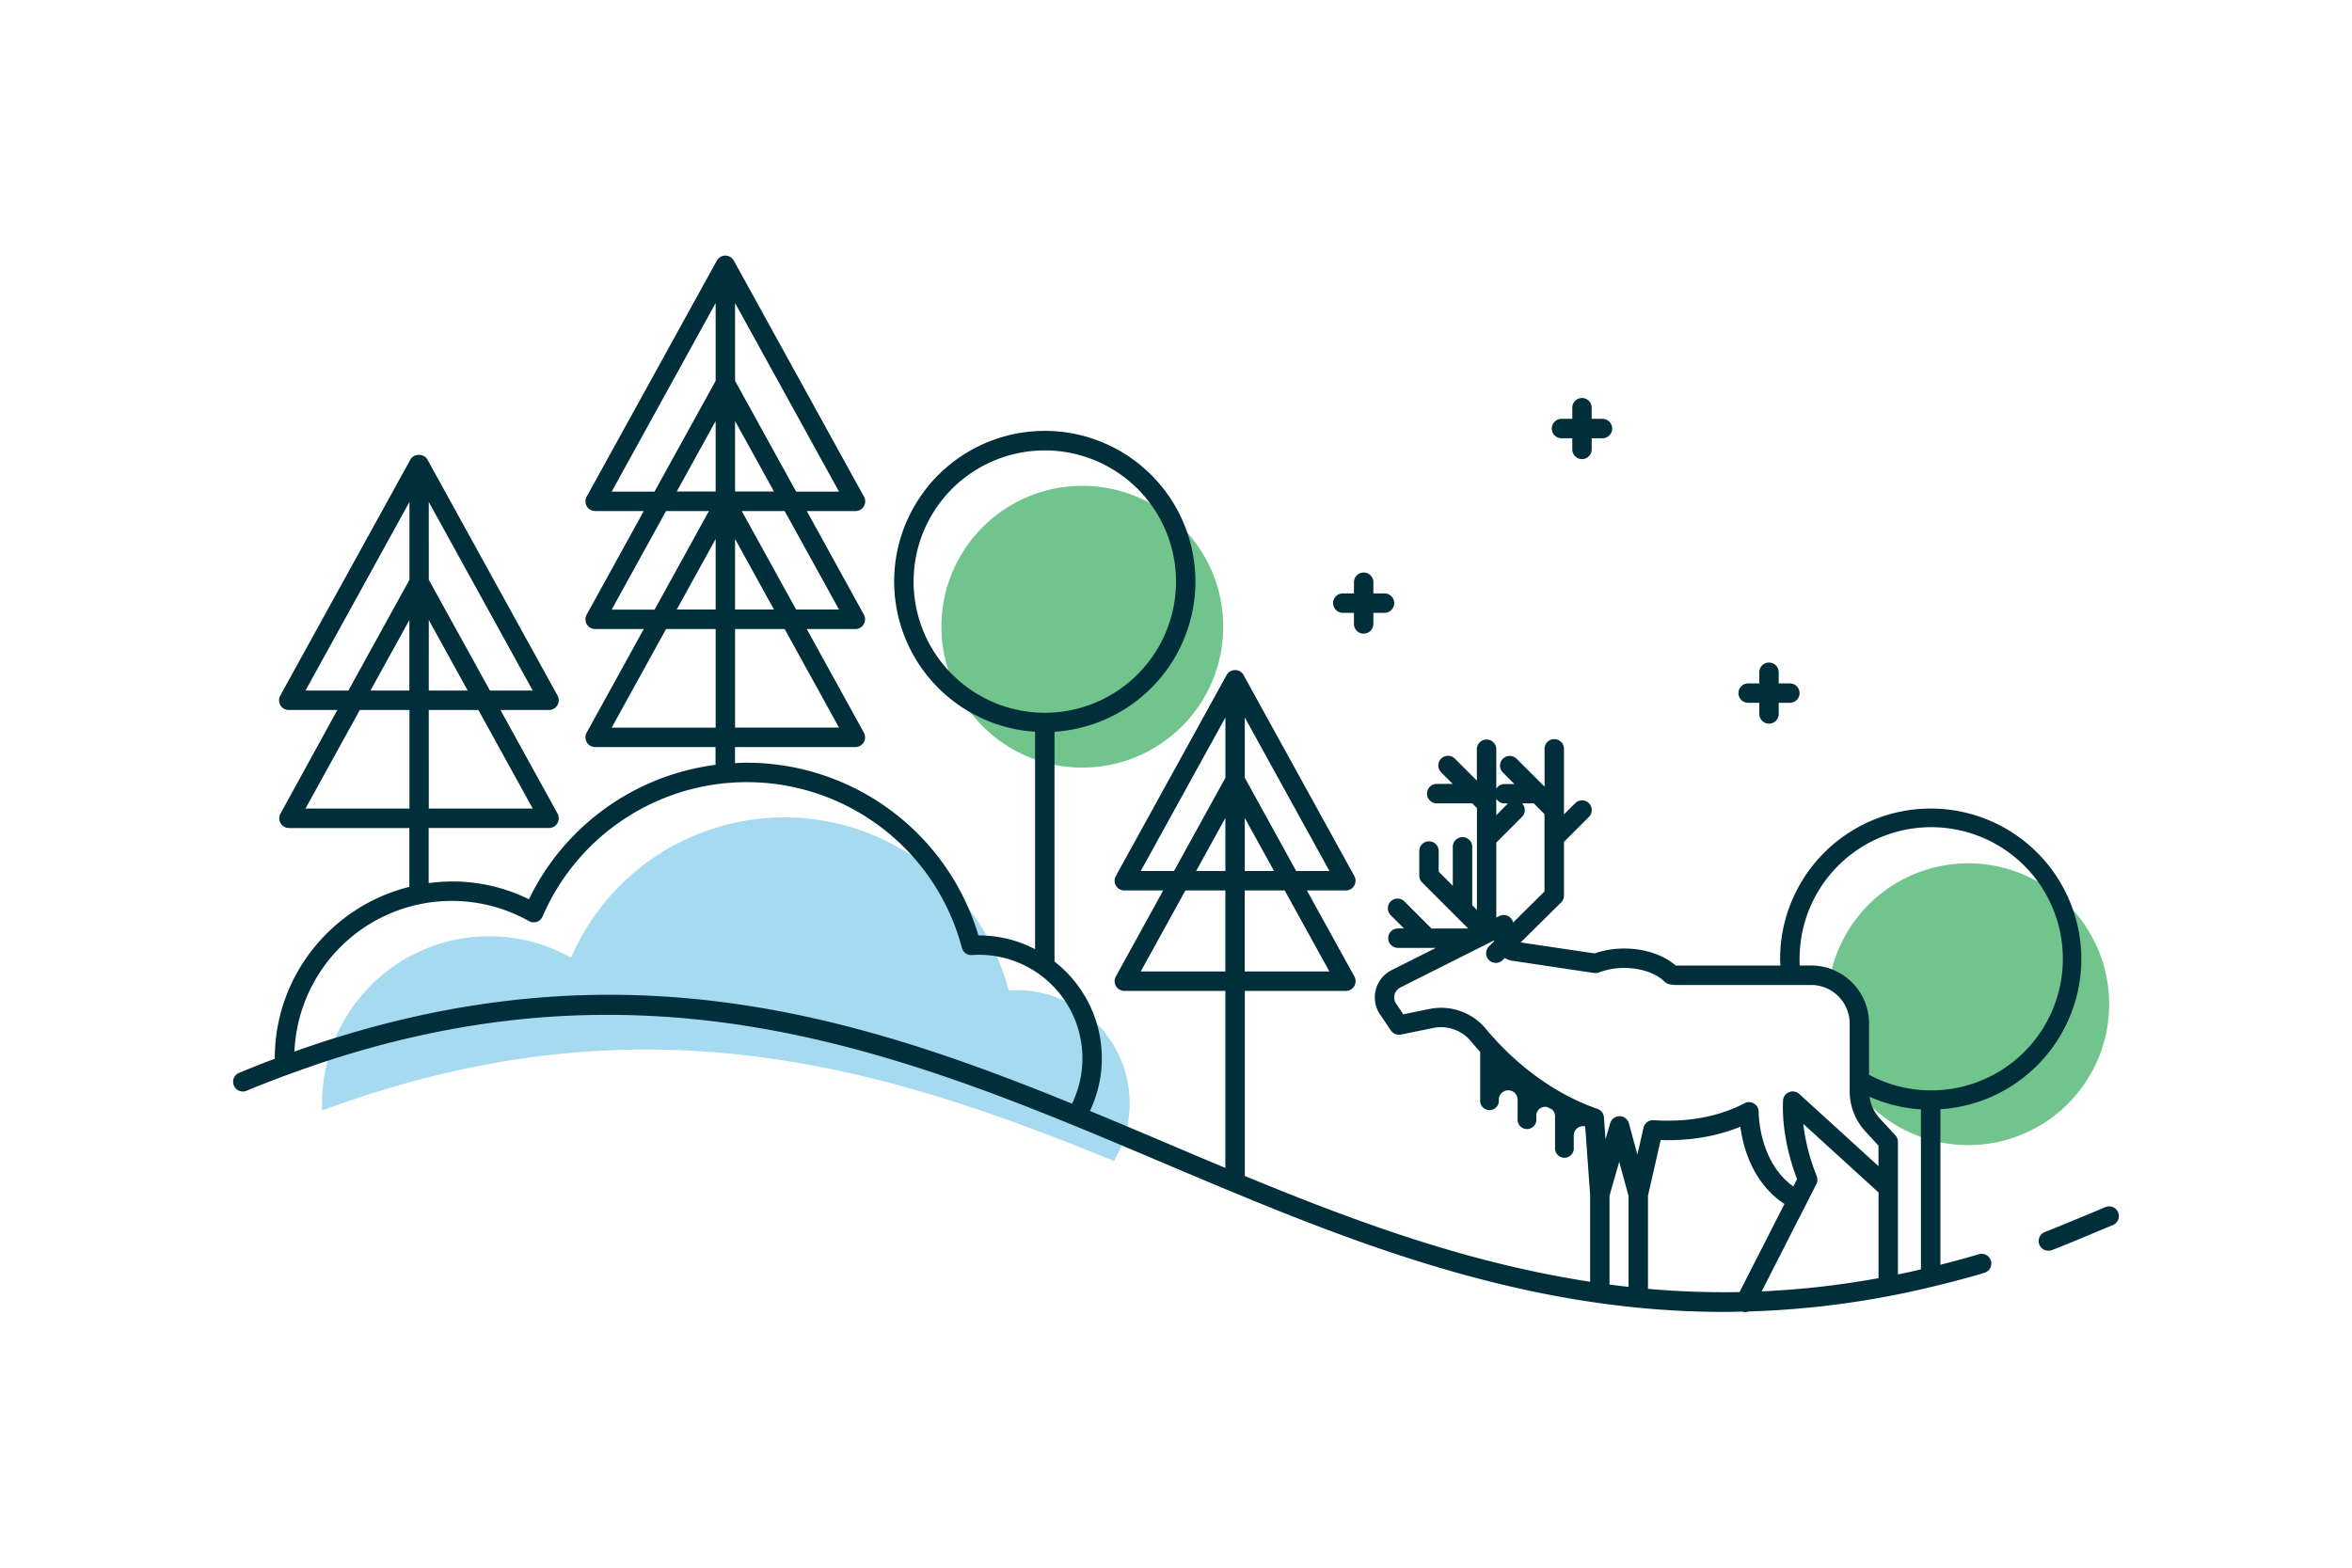
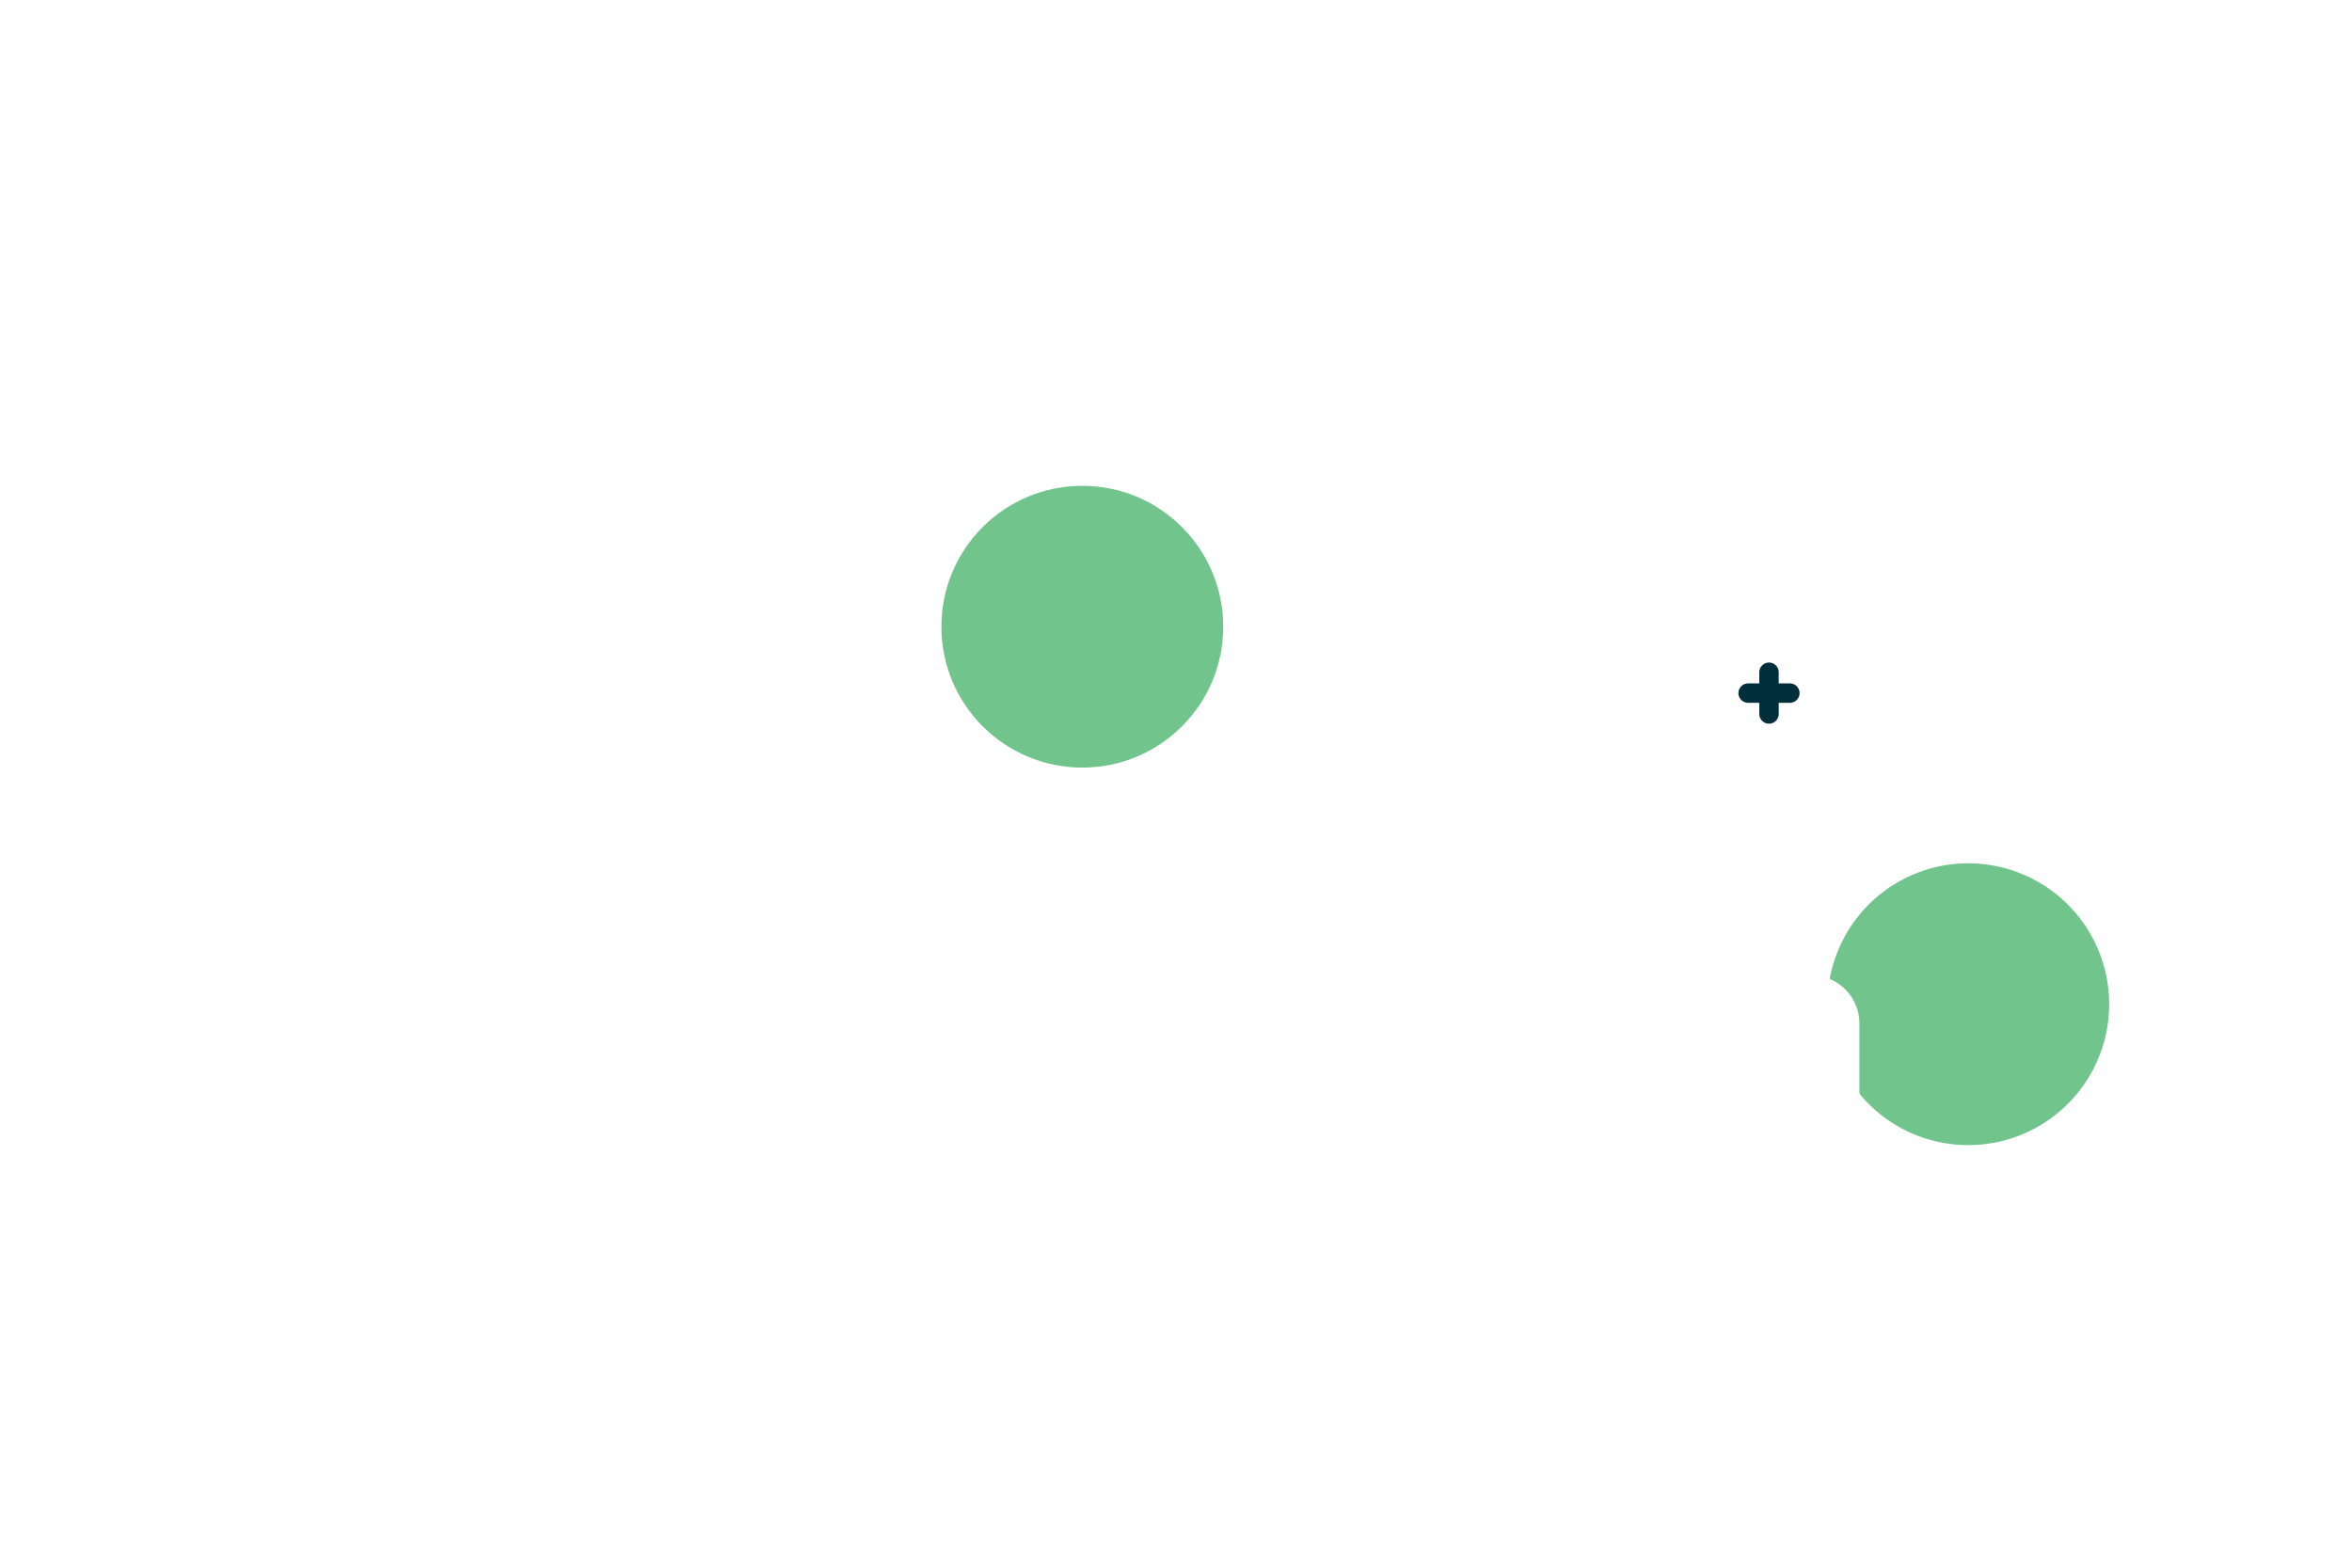
<svg xmlns="http://www.w3.org/2000/svg" id="Layer_1" data-name="Layer 1" viewBox="0 0 1500 1000">
  <defs>
    <style>.cls-1{fill:#71c48c;}.cls-2{fill:#a5daf1;}.cls-3{fill:#002f3b;}</style>
  </defs>
  <title>strategic-constraints-analysis</title>
  <path class="cls-1" d="M1255.25,550.7a89.83,89.83,0,0,0-88.34,73.76,30.78,30.78,0,0,1,18.93,28.4v43.07c0,.65.14,1.28.18,1.93a89.87,89.87,0,1,0,69.23-147.16Z" />
-   <path class="cls-2" d="M648.18,631.62c-1.63,0-3.25.08-4.85.18a148,148,0,0,0-279.08-20.92,106.66,106.66,0,0,0-158.88,93c0,1.49,0,3,.11,4.45,203.08-75.16,356.83-28.42,504.94,32.25a72.25,72.25,0,0,0-62.24-109Z" />
  <circle class="cls-1" cx="690.26" cy="399.77" r="89.87" />
-   <path class="cls-3" d="M1350.84,773.34a6.2,6.2,0,0,0-8.09-3.35l-8.23,3.44c-10.11,4.23-24,10-30.29,12.39a6.19,6.19,0,0,0,2.16,12,6.05,6.05,0,0,0,2.16-.39c6.57-2.44,20.55-8.3,30.75-12.58l8.19-3.41A6.2,6.2,0,0,0,1350.84,773.34Z" />
-   <path class="cls-3" d="M1327.38,611.82a96.06,96.06,0,0,0-192.12,0c0,1.38.17,2.72.23,4.09h-66.78c-7.84-6.83-19.9-10.86-32.77-10.86a58.28,58.28,0,0,0-19,3.11l-47.13-7,25.78-25.47a6.2,6.2,0,0,0,1.84-4.41V537l15.91-15.91a6.19,6.19,0,1,0-8.76-8.75l-7.15,7.15V477.66a6.19,6.19,0,1,0-12.38,0v24.12L967.21,484a6.19,6.19,0,0,0-8.76,8.76l7.38,7.37h-6.41a6.08,6.08,0,0,0-5.16,3V477.66a6.2,6.2,0,0,0-12.39,0v20.26l-14-14a6.19,6.19,0,0,0-8.76,8.76l7.38,7.37H916.27a6.19,6.19,0,1,0,0,12.38h22.65l3,3v65l-3-3v-37a6.2,6.2,0,1,0-12.39,0V565l-9-9V542.85a6.19,6.19,0,1,0-12.38,0v15.68a6.18,6.18,0,0,0,1.81,4.37l29.38,29.38H912.93L895.67,575a6.19,6.19,0,0,0-8.75,8.76l8.49,8.49h-4.12a6.2,6.2,0,0,0,0,12.39h24.44l-28.21,14.18a19.47,19.47,0,0,0-7.35,28.35l6.91,10.17a6.25,6.25,0,0,0,6.36,2.59l20.5-4.19a24.73,24.73,0,0,1,24.12,8.43c1.82,2.2,3.79,4.49,5.92,6.83v31.72a6,6,0,0,0,11.94,0v-1.83a6,6,0,0,1,11.94,0v12.72a6,6,0,1,0,11.94,0v-1.59a5.57,5.57,0,0,1,7.31-5.7c.94.55,2,1,2.93,1.56a5.92,5.92,0,0,1,1.7,4.14v19.84a6,6,0,1,0,11.93,0v-7.53a6,6,0,0,1,6-6,5.57,5.57,0,0,1,1.29.26l3.16,43.68v55.34c-78.1-11.95-150.16-38.53-220.22-67.49V632.08h64.45a6.19,6.19,0,0,0,5.42-9.18L833.48,568h24.84a6.19,6.19,0,0,0,5.42-9.18L793.1,430.62a6.19,6.19,0,0,0-10.84,0L711.62,558.81A6.19,6.19,0,0,0,717,568h24.84L711.62,622.9a6.19,6.19,0,0,0,5.42,9.18h64.45V745q-17.84-7.46-35.54-15c-16.87-7.15-33.8-14.32-50.84-21.35a78.12,78.12,0,0,0-22.59-95.27V466.77a96.06,96.06,0,1,0-12.39,0V605.46a77.83,77.83,0,0,0-35.88-8.77H624a154.25,154.25,0,0,0-147.8-110.16c-2.5,0-5,.15-7.45.27V476.54h76.78a6.19,6.19,0,0,0,5.42-9.18l-36.43-66.1h31a6.19,6.19,0,0,0,5.42-9.18L514.56,326h31A6.19,6.19,0,0,0,551,316.8L468,166.25a5.19,5.19,0,0,0-.83-1.07,6,6,0,0,0-9.19,0,5.14,5.14,0,0,0-.82,1.07l-83,150.55a6.18,6.18,0,0,0,5.41,9.18h31l-36.42,66.1a6.19,6.19,0,0,0,5.41,9.18h31l-36.43,66.1a6.19,6.19,0,0,0,5.41,9.18h76.79v11.34a154.09,154.09,0,0,0-119,85.75,110.09,110.09,0,0,0-63.94-10.29V528.15h76.77a6.19,6.19,0,0,0,5.42-9.18l-36.42-66.09h31a6.19,6.19,0,0,0,5.42-9.18l-83-150.56c-2.17-4-8.67-4-10.84,0l-83,150.56a6.19,6.19,0,0,0,5.41,9.18h31L178.88,519a6.19,6.19,0,0,0,5.41,9.18h76.79v37.54c-49.2,12.16-85.84,56.55-85.84,109.45,0,.06,0,.11,0,.17q-11.28,4.25-22.74,9a6.19,6.19,0,0,0,4.74,11.44c13.64-5.65,27-10.67,40.25-15.23,1.52-.53,3.05-1.11,4.56-1.62q10.65-3.58,21.12-6.74l.46-.13q10.4-3.12,20.63-5.81l.86-.22c196.69-51.39,348.54,13,496,75.46,111.15,47.1,225,95.37,358.39,95.36,3.83,0,7.7-.13,11.56-.21a6.13,6.13,0,0,0,1.92.35,6.21,6.21,0,0,0,2.13-.42,568.58,568.58,0,0,0,118.05-16,6,6,0,0,0,.61-.15c10.44-2.53,21-5.28,31.65-8.47a6.19,6.19,0,1,0-3.54-11.86c-8.21,2.45-16.32,4.63-24.38,6.68V707.57A96.11,96.11,0,0,0,1327.38,611.82ZM847.84,619.7h-54V568h25.48Zm-66.35-64.09H762.84l18.65-33.85Zm12.38-33.85,18.65,33.85H793.87Zm32.78,33.85-32.78-59.49V457.67l54,97.94Zm-99.14,0,54-97.94v38.45l-32.78,59.49Zm0,64.09L756,568h25.48V619.7ZM582.65,371a83.68,83.68,0,1,1,83.68,83.67A83.78,83.78,0,0,1,582.65,371Zm-47.56,93.12h-66.3V401.26h31.64Zm-66.3-195.58,24.82,45H468.79Zm-12.38,45H431.59l24.82-45Zm0,75.27H431.59l24.82-45Zm12.38-45,24.81,45H468.79Zm66.3,45H507.73L473.07,326h27.36ZM507.74,313.6l-38.95-70.67V193.29l66.3,120.31Zm-117.64,0,66.31-120.31v49.64l-39,70.67Zm0,75.27L424.76,326h27.36l-34.66,62.89Zm0,75.28,34.67-62.89h31.64v62.89Zm-50.34,51.62h-66.3V452.88H305.1Zm-78.68-75.28H236.26l24.82-45Zm12.38-45,24.81,45H273.46Zm39,45-39-70.67V320.18l66.3,120.31Zm-117.64,0,66.31-120.31v49.64l-38.95,70.67Zm0,75.28,34.66-62.89h31.65v62.89Zm-7.05,155a100.46,100.46,0,0,1,149.56-83.23,6.15,6.15,0,0,0,5,.47,6.22,6.22,0,0,0,3.71-3.41,141.84,141.84,0,0,1,267.4,20,6.18,6.18,0,0,0,6.41,4.61c1.47-.1,3-.17,4.44-.17A66.06,66.06,0,0,1,683.67,704C594,667.46,498.58,634.55,388.45,634.55c-51.86,0-107,7.35-166.36,25l-4.15,1.24c-6.05,1.85-12.14,3.78-18.28,5.85-1.85.62-3.72,1.28-5.58,1.92C192,669.3,189.85,670,187.72,670.76Zm959.93-58.94A83.95,83.95,0,1,1,1192,685.59V652.86a37,37,0,0,0-36.94-37h-7.29C1147.72,614.56,1147.65,613.2,1147.65,611.82ZM985,519.29v49.36l-20,19.8a6.16,6.16,0,0,0-8.79-4.13l-1.93,1V537.46l16.35-16.36a6.17,6.17,0,0,0,.08-8.63h7.52Zm-25.6-6.82h2.31L954.26,520V509.49A6.08,6.08,0,0,0,959.42,512.47ZM911.47,643.64,895,647l-4.6-6.77a7.11,7.11,0,0,1,2.68-10.34l59.72-30c0,.18.06.34.07.52l-3.25,3.22a6.19,6.19,0,0,0,8.7,8.81l1.37-1.36a13.56,13.56,0,0,0,4.93,1.78l52,7.79a6.3,6.3,0,0,0,3.15-.35,45,45,0,0,1,16.15-2.86c10.4,0,20.21,3.34,25.6,8.71a6.27,6.27,0,0,0,3.45,1.74l2.29.34a5.7,5.7,0,0,0,.92.07h86.89a24.59,24.59,0,0,1,24.56,24.57v43.06a38,38,0,0,0,10.09,25.85l8.3,9v13.09l-50.53-46.06a6.19,6.19,0,0,0-10.35,4.29c-1,22,6.09,42.71,8.95,50l-.22.43-2.19,4.3c-22.18-15.9-22.08-47.17-22.08-47.5a6.18,6.18,0,0,0-9.06-5.58c-14,7.37-30.58,11.11-49.12,11.11-3,0-5.94-.12-8.84-.3a6.12,6.12,0,0,0-6.42,4.79l-3.91,17.15-5.41-19.92a6.2,6.2,0,0,0-5.92-4.57h-.06a6.21,6.21,0,0,0-5.94,4.46c-1.09,3.74-2.09,7.16-3,10.3l-1-14.05a6.18,6.18,0,0,0-4.15-5.39c-35.39-12.32-59.77-37.29-71.16-51.08A37.07,37.07,0,0,0,911.47,643.64Zm240.22,124.84h0l6.73-13.21a6,6,0,0,0,.65-2.52,5.9,5.9,0,0,0-.09-.72,6,6,0,0,0-.35-1.79c0-.09,0-.19-.06-.28a126.81,126.81,0,0,1-8.53-33.08l48,43.76v54.67a548.32,548.32,0,0,1-74.52,8.43Zm-125.21-5.68c.36-1.4,1.68-6.13,6.2-21.7l5.94,21.83v57.94q-6.09-.68-12.14-1.47ZM1051,822.13V762.79l8.1-35.56c1.43,0,2.88.08,4.34.08,17,0,32.62-2.89,46.48-8.61,1.69,12.88,7.62,35.71,28.12,49.3l-28.63,56.18A548.52,548.52,0,0,1,1051,822.13Zm159.43-9.21V728.38a6.22,6.22,0,0,0-1.64-4.19l-10-10.8a25.68,25.68,0,0,1-6.47-13.82,95.35,95.35,0,0,0,32.76,8.11V809.75C1220.19,810.89,1215.31,811.92,1210.43,812.92Z" />
-   <path class="cls-3" d="M856.37,390.9h7.11V398a6.19,6.19,0,0,0,12.38,0V390.9H883a6.19,6.19,0,0,0,0-12.38h-7.12V371.4a6.19,6.19,0,0,0-12.38,0v7.12h-7.11a6.19,6.19,0,0,0,0,12.38Z" />
-   <path class="cls-3" d="M995.62,279.56h7.12v7.11a6.19,6.19,0,0,0,12.38,0v-7.11h7.11a6.2,6.2,0,0,0,0-12.39h-7.11v-7.11a6.19,6.19,0,0,0-12.38,0v7.11h-7.12a6.2,6.2,0,0,0,0,12.39Z" />
  <path class="cls-3" d="M1114.85,448.31H1122v7.11a6.19,6.19,0,1,0,12.38,0v-7.11h7.11a6.19,6.19,0,1,0,0-12.38h-7.11v-7.11a6.19,6.19,0,1,0-12.38,0v7.11h-7.11a6.19,6.19,0,1,0,0,12.38Z" />
</svg>